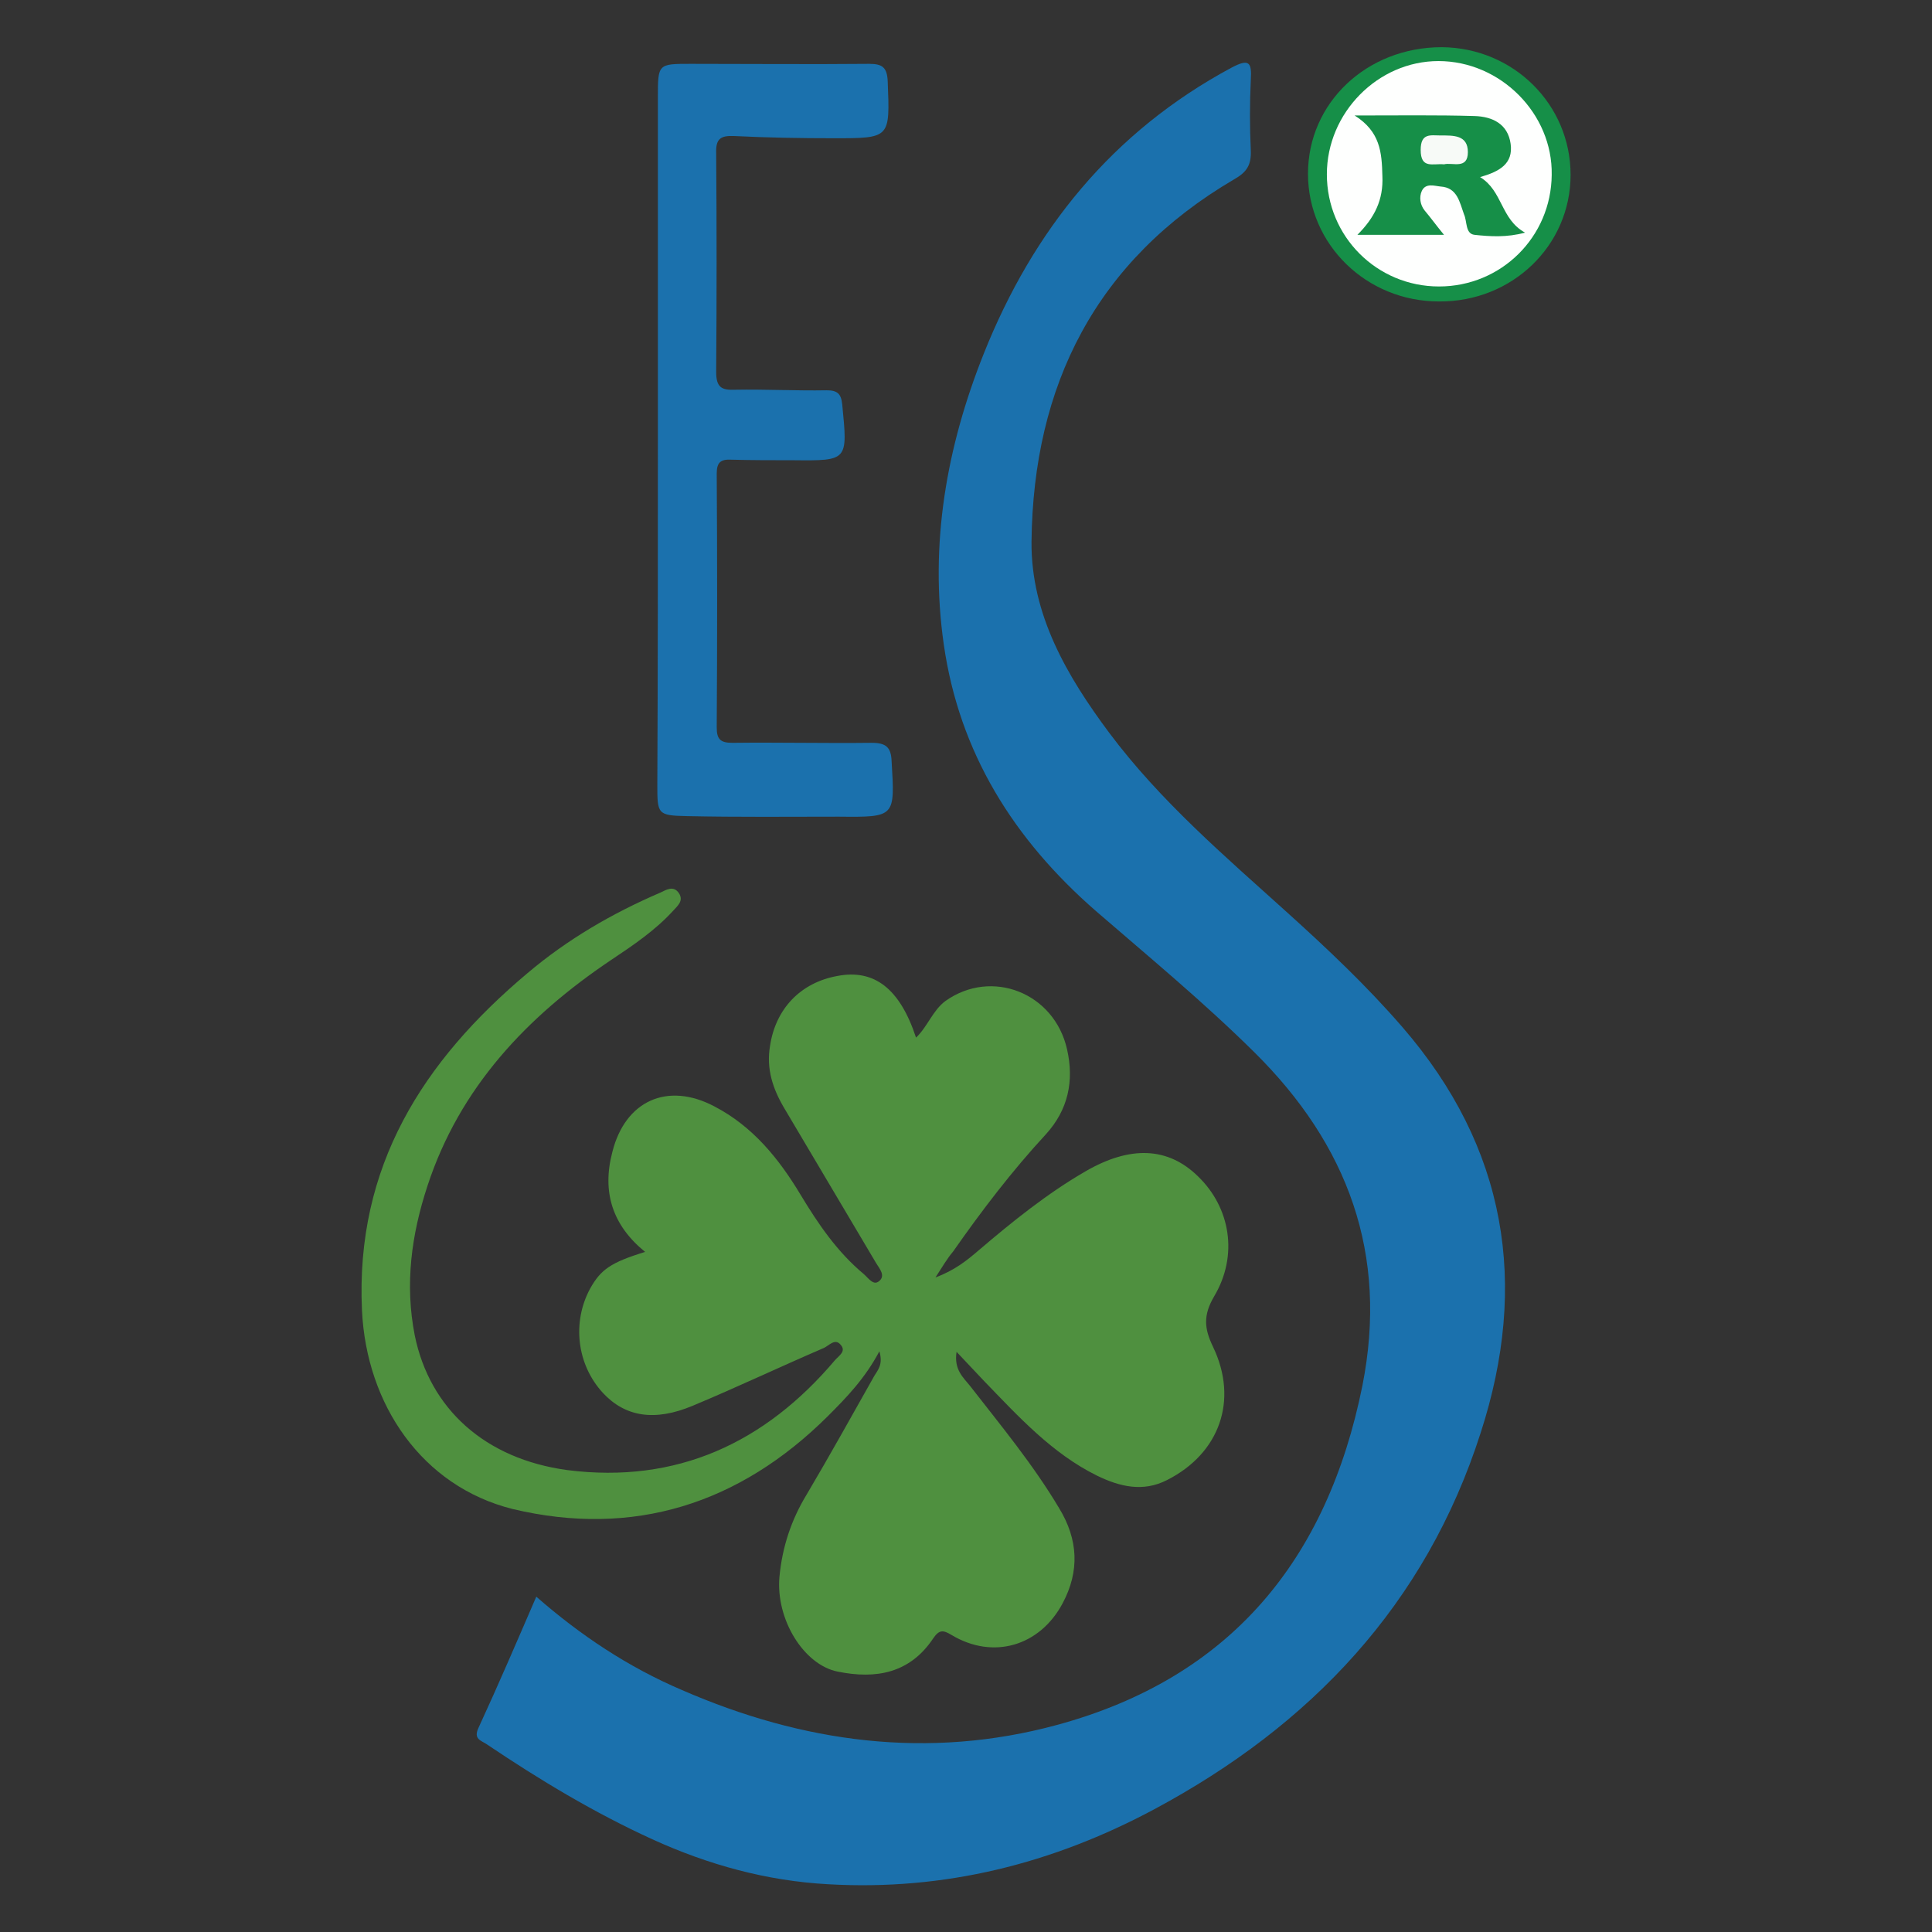
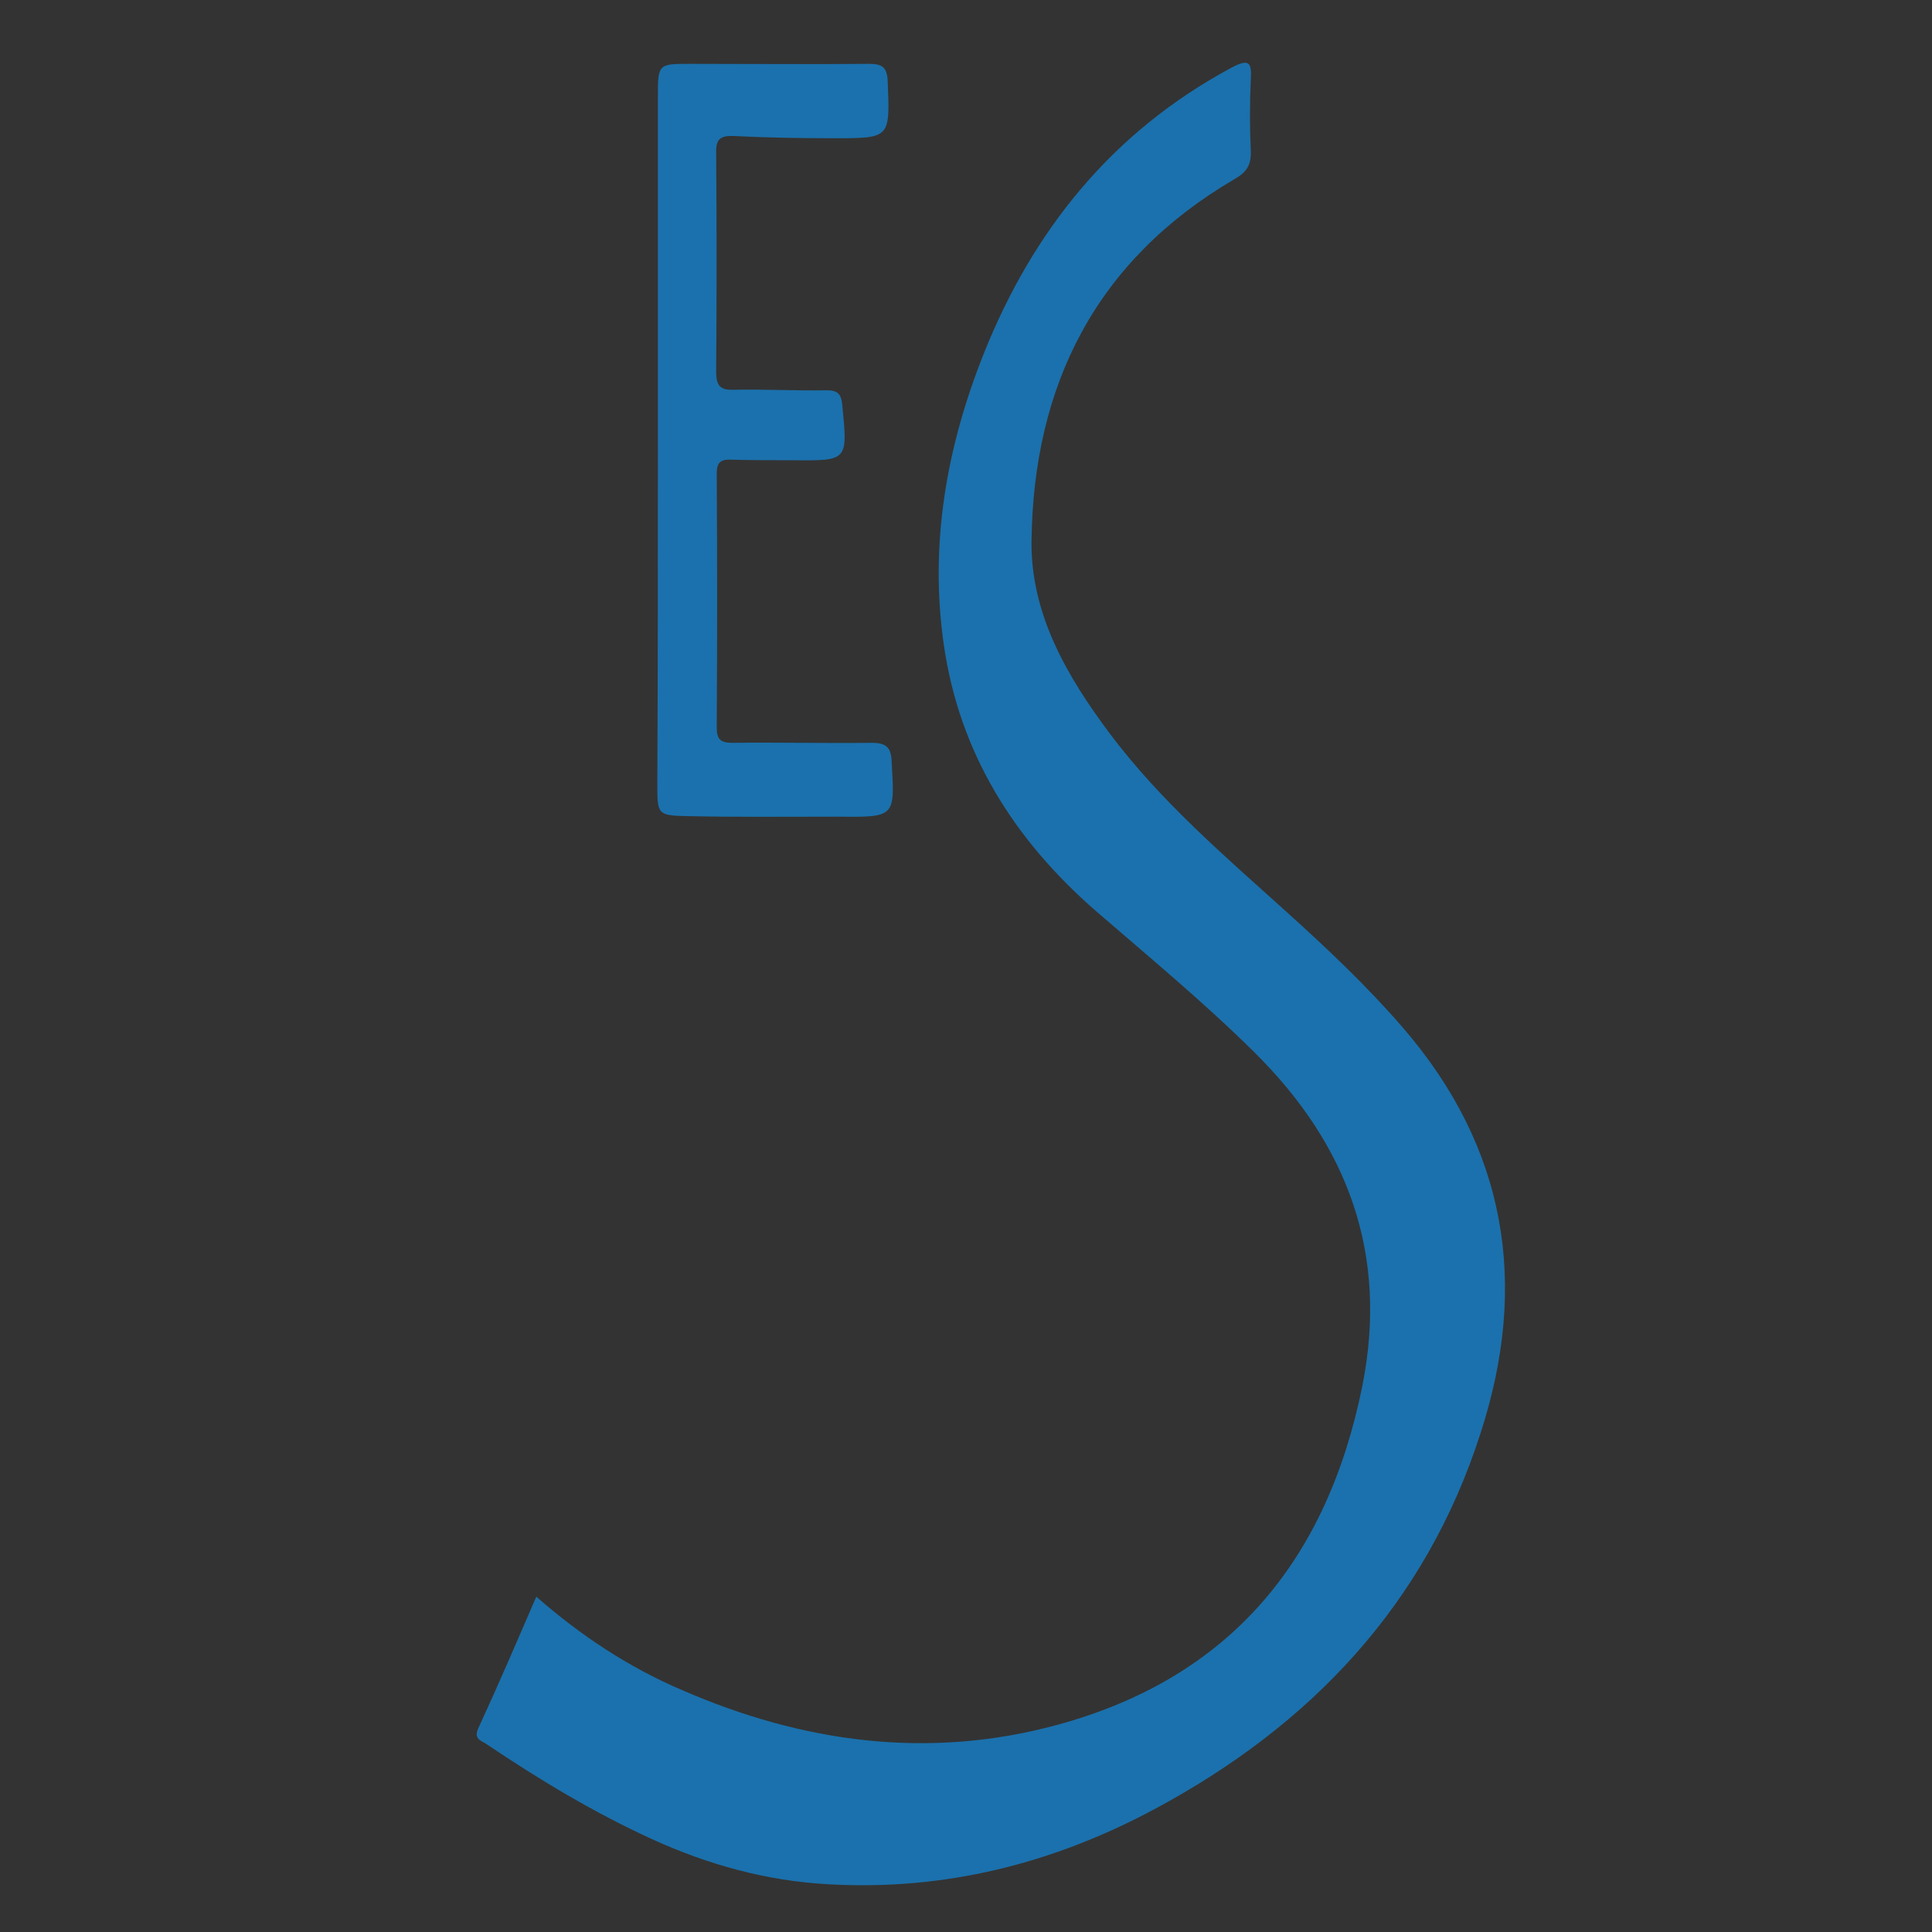
<svg xmlns="http://www.w3.org/2000/svg" version="1.1" id="圖層_1" x="0px" y="0px" viewBox="0 0 348 348" style="enable-background:new 0 0 348 348;" xml:space="preserve">
  <rect x="0" y="0" width="348" height="348" fill="#333333" stroke="none" />
  <style type="text/css">
	.st0{fill:#1B71AD;}
	.st1{fill:#4F903F;}
	.st2{fill:#168F48;}
	.st3{fill:#FEFFFE;}
	.st4{fill:#F7FAF7;}
</style>
  <g>
    <path class="st0" d="M96.6,287.6c8,7,16.6,12.7,26.2,16.8c21.8,9.5,44.4,12.6,67.6,6.3c31.3-8.5,48.7-29.8,55-61.1   c4.7-23.7-2.6-43.4-19.5-60.1c-9.1-9-18.9-17.1-28.5-25.4c-14.8-12.9-24.6-28.5-27.4-48c-2.6-18.1,0.5-35.6,7.2-52.4   c8.9-22.3,23.2-40,44.6-51.5c3.2-1.7,3.7-1,3.5,2.2c-0.2,4.2-0.2,8.5,0,12.7c0.1,2.6-0.7,3.9-3,5.2c-24.9,14.6-36.2,37.1-36.5,65.3   c-0.1,13.1,6.4,24.2,14,34.4c9.2,12.3,20.8,22.2,32.1,32.4c7.2,6.5,14.3,13.2,20.7,20.6c18.8,21.7,22.8,46.3,14.1,73.1   c-9.9,30.9-30.6,52.7-58.8,67.8c-18.3,9.8-37.8,14.7-58.7,13.5c-11.1-0.6-21.6-3.5-31.7-8.1c-10.5-4.8-20.3-10.7-29.8-17.1   c-1-0.7-2.5-0.9-1.5-3C89.8,303.4,93.1,295.7,96.6,287.6z" />
-     <path class="st1" d="M168.5,230.1c3.5-1.3,5.7-3.1,7.8-4.9c6.1-5.2,12.3-10.2,19.2-14.2c8.1-4.7,14.9-4.4,20.3,0.9   c5.8,5.6,7.3,14.2,2.9,21.6c-2,3.4-1.8,5.8-0.2,9.1c4.6,9.6,1.2,19.2-8.3,24c-4.3,2.2-8.5,1.2-12.6-0.8c-8.1-4-14.1-10.6-20.3-17   c-1.5-1.6-3-3.2-5-5.3c-0.5,3.2,1.2,4.6,2.4,6.1c5.6,7.2,11.4,14.2,16.1,22.1c3.4,5.6,3.7,11.3,0.6,17.1c-4.1,7.7-12.5,10.2-20,5.7   c-1.5-0.9-2.2-1-3.3,0.6c-4.2,6.3-10.3,7.4-17.2,6c-6.1-1.2-11.2-9.4-10.5-17.1c0.5-5.3,2.1-10.2,4.9-14.8   c4.2-7.1,8.2-14.3,12.2-21.4c0.6-1,1.6-2,0.9-4.4c-2.6,4.9-5.9,8.3-9.3,11.7c-15.9,15.8-35,21.9-56.8,16.7   C76,267.7,66,253,65.2,236c-1.2-25.9,11-44.9,29.8-60.7c7.2-6.1,15.3-10.8,23.9-14.5c1.1-0.5,2.4-1.4,3.4,0.1   c0.9,1.4-0.3,2.3-1.1,3.2c-3.2,3.5-7.2,6.2-11.1,8.8c-15.2,10.2-27.3,23-33.1,40.7c-2.9,8.8-4.1,17.7-2.3,26.9   c2.7,13.3,12.7,22.3,27.5,24.3c19.7,2.5,35.6-4.9,48.2-19.8c0.7-0.8,2.1-1.6,1-2.8c-1-1.2-2.1,0.2-3,0.6   c-7.9,3.4-15.7,7.1-23.6,10.4c-6.9,2.9-12.2,2-16.2-2.3c-4.7-5.1-5.6-12.7-2.3-18.8c1.9-3.4,3.7-4.7,9.9-6.6   c-5.9-4.8-7.8-10.8-5.9-18c2.3-9.2,9.9-12.7,18.4-8.2c6.9,3.6,11.6,9.4,15.5,15.9c3.2,5.3,6.6,10.3,11.4,14.3   c0.8,0.7,1.7,2.1,2.7,1.3c1.3-1,0.1-2.3-0.5-3.3c-5.5-9.3-11.1-18.7-16.6-28c-2-3.4-3.2-7-2.5-11.1c1-6.7,5.5-11.4,12.1-12.6   c6.7-1.3,11.3,2.3,14.2,11.1c2.1-2,3-4.9,5.3-6.6c8.3-5.9,19.6-1.5,21.9,8.7c1.3,5.7,0.2,10.9-3.8,15.3   c-6.1,6.6-11.6,13.8-16.7,21.1C170.6,226.7,169.8,228.1,168.5,230.1z" />
    <path class="st0" d="M118.5,79.4c0-20.6,0-41.2,0-61.8c0-6.1,0-6.1,5.9-6.1c10.7,0,21.5,0.1,32.2,0c2.4,0,3.2,0.7,3.3,3.2   c0.4,10.2,0.5,10.2-9.7,10.2c-6,0-12-0.1-18-0.4c-2.4-0.1-3.3,0.5-3.2,3.1c0.1,13.1,0.1,26.2,0,39.4c0,2.8,1,3.3,3.4,3.2   c5.5-0.1,11,0.2,16.5,0.1c1.9,0,2.6,0.6,2.8,2.5c1,10.2,1.1,10.2-8.8,10.1c-3.7,0-7.5,0-11.2-0.1c-1.9-0.1-2.6,0.5-2.6,2.5   c0.1,15.2,0.1,30.5,0,45.7c0,2.1,0.6,2.8,2.8,2.8c8.4-0.1,16.7,0.1,25.1,0c2.6,0,3.5,0.8,3.6,3.3c0.6,10.1,0.7,10.1-9.5,10   c-9.1,0-18.2,0.1-27.4-0.1c-5.3-0.1-5.3-0.4-5.3-5.7C118.5,120.6,118.5,100,118.5,79.4z" />
-     <path class="st2" d="M282.9,31.5c0,12.7-10.5,22.9-23.7,22.8c-13.1,0-23.6-10.3-23.6-23c0-12.8,10.6-22.8,24.1-22.8   C272.6,8.6,282.9,18.8,282.9,31.5z" />
-     <path class="st3" d="M259.2,51.6c-11.2,0-20.2-9-20.2-20.2c0-11.1,9.2-20.4,20.1-20.4c11.2,0,20.6,9.5,20.4,20.5   C279.4,42.7,270.4,51.6,259.2,51.6z" />
-     <path class="st2" d="M244,20.8c8,0,14.8-0.1,21.6,0.1c3.2,0.1,6,1.4,6.5,5c0.5,3.6-2,5-5.5,6c4.1,2.5,3.7,7.6,8.1,10   c-3.3,0.9-6.3,0.7-9.1,0.4c-1.7-0.2-1.3-2.4-1.9-3.7c-0.8-2.2-1.2-4.8-4.2-5c-1.1-0.1-2.7-0.7-3.4,0.8c-0.5,1.1-0.3,2.5,0.5,3.5   c1.1,1.3,2.1,2.7,3.5,4.4c-5.3,0-10.1,0-15.6,0c3.1-3.1,4.7-6.3,4.5-10.6C248.9,27.4,248.6,23.7,244,20.8z" />
-     <path class="st4" d="M260.1,29.6c-2-0.2-4.2,0.9-4.2-2.6c0-3.1,1.8-2.6,3.6-2.6c2.3,0,4.9-0.1,4.9,3   C264.4,30.6,261.6,29.2,260.1,29.6z" />
  </g>
</svg>